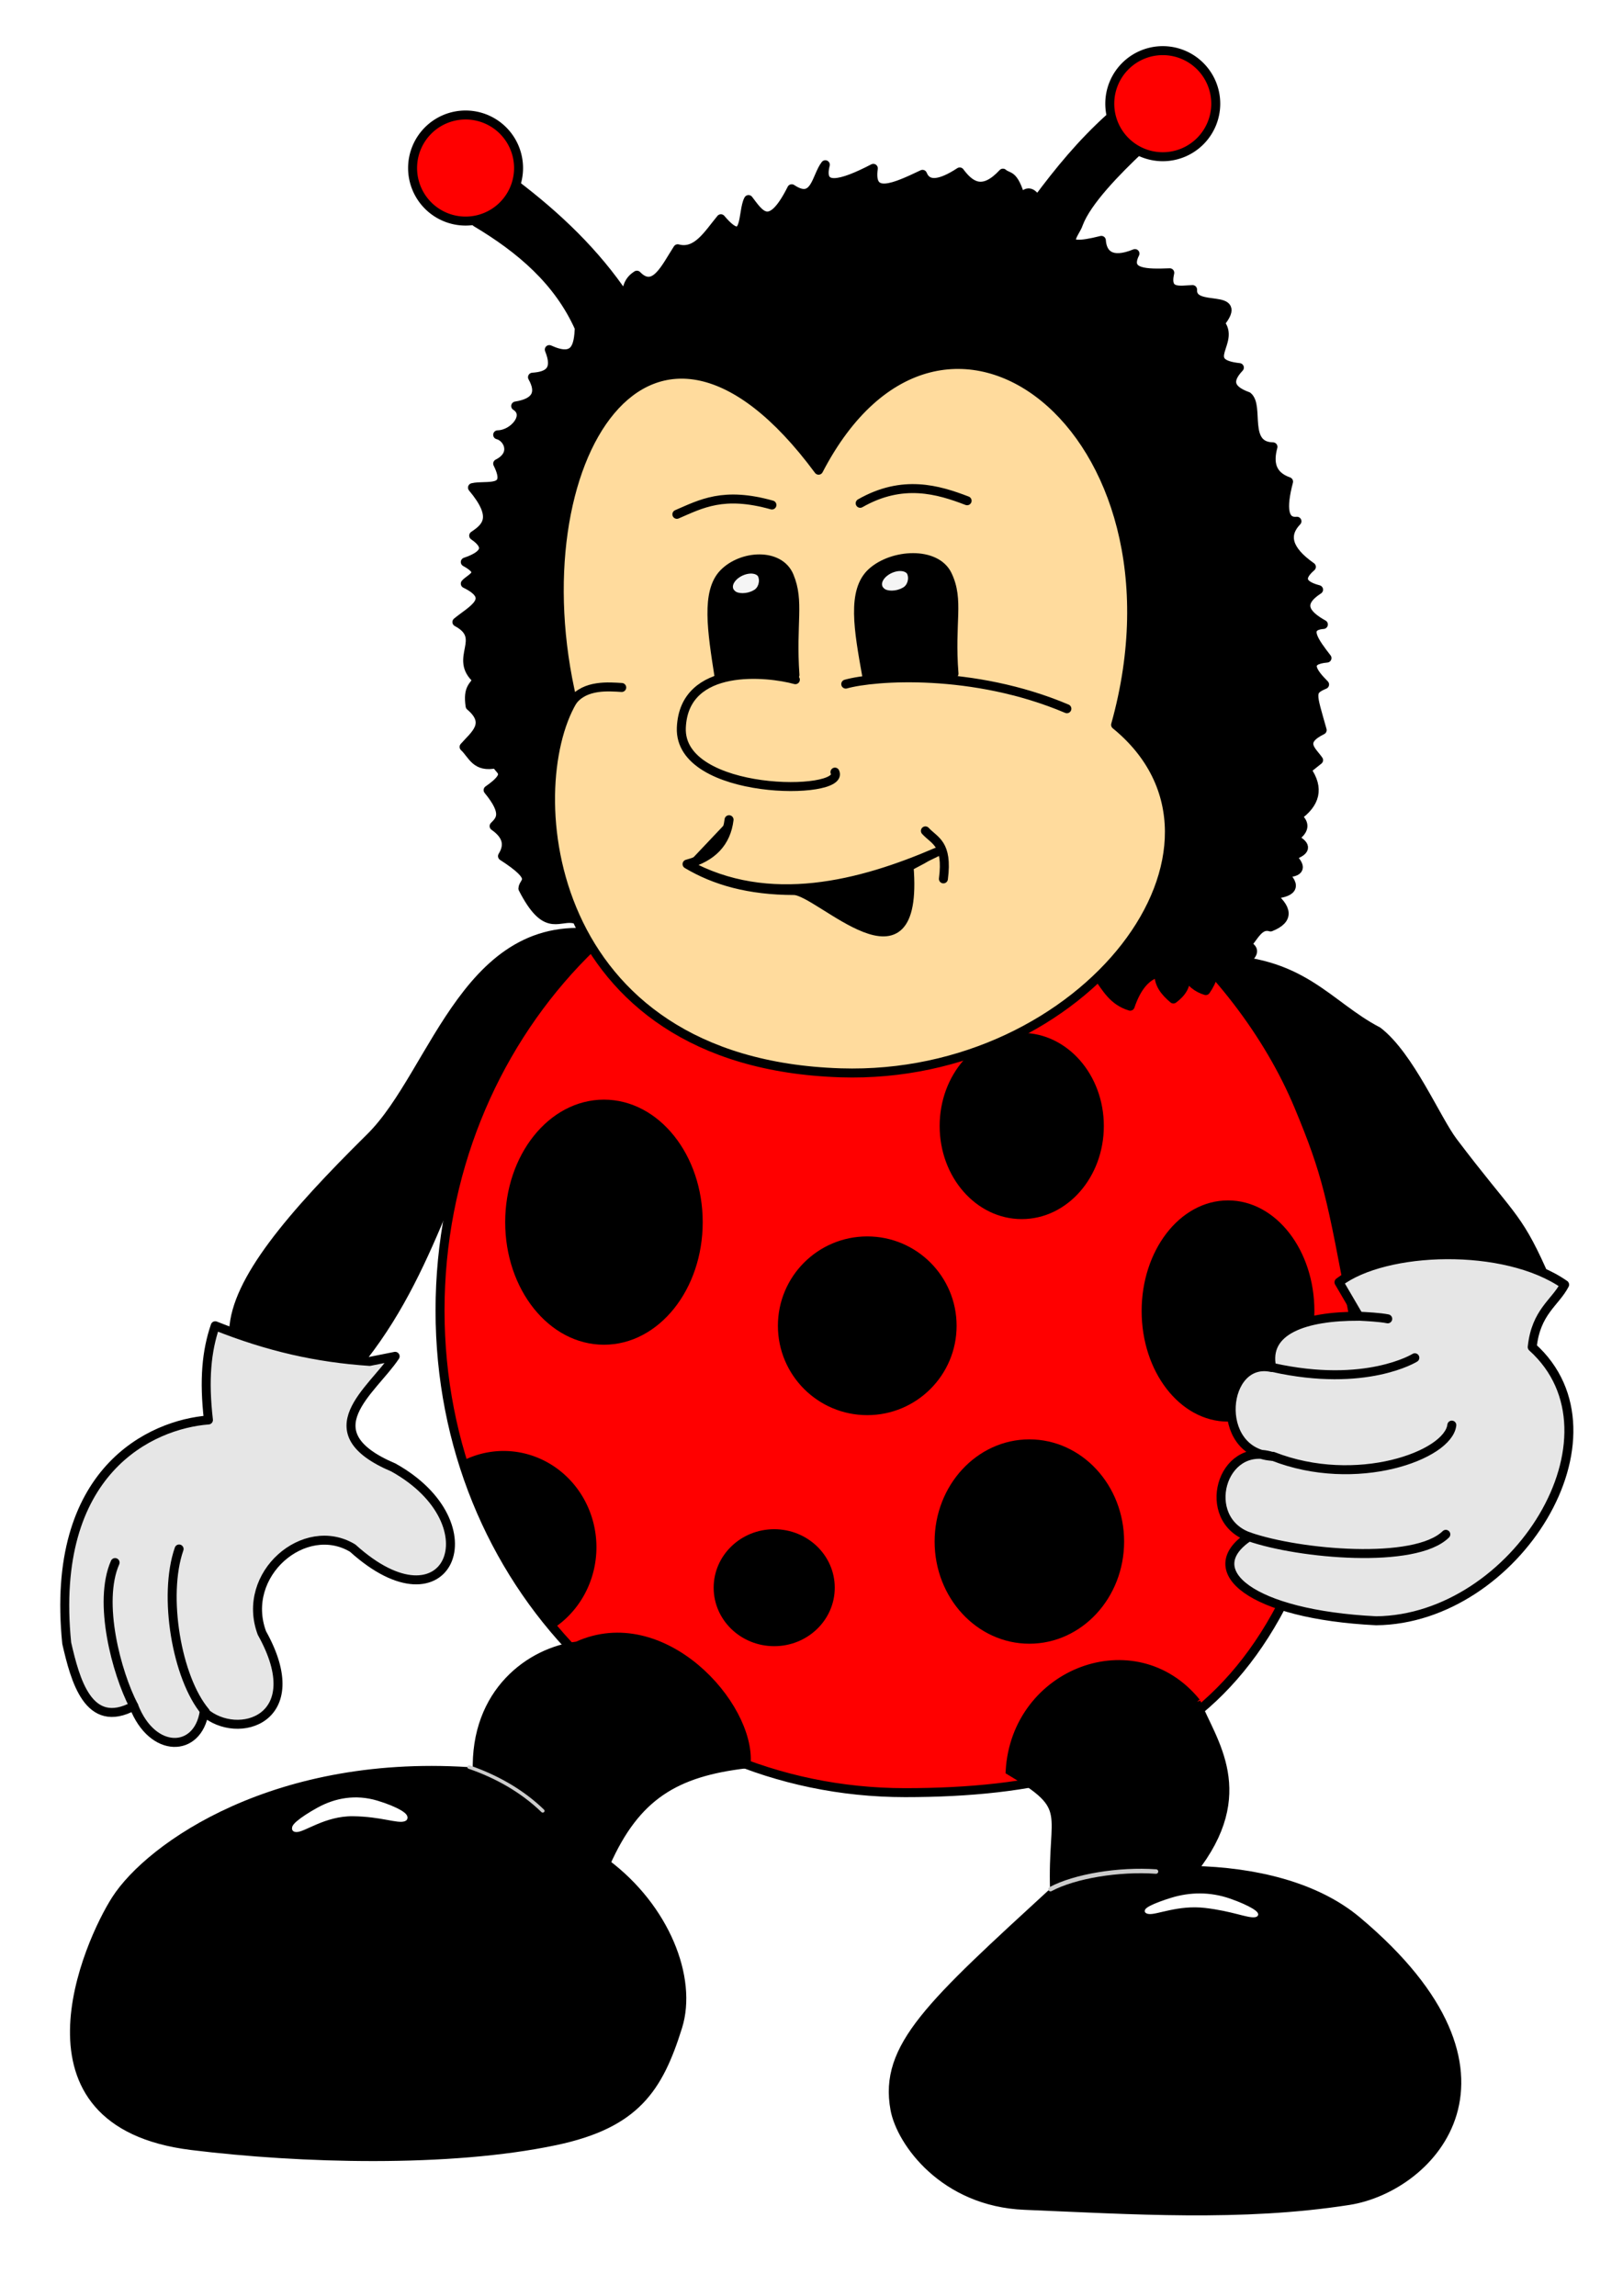
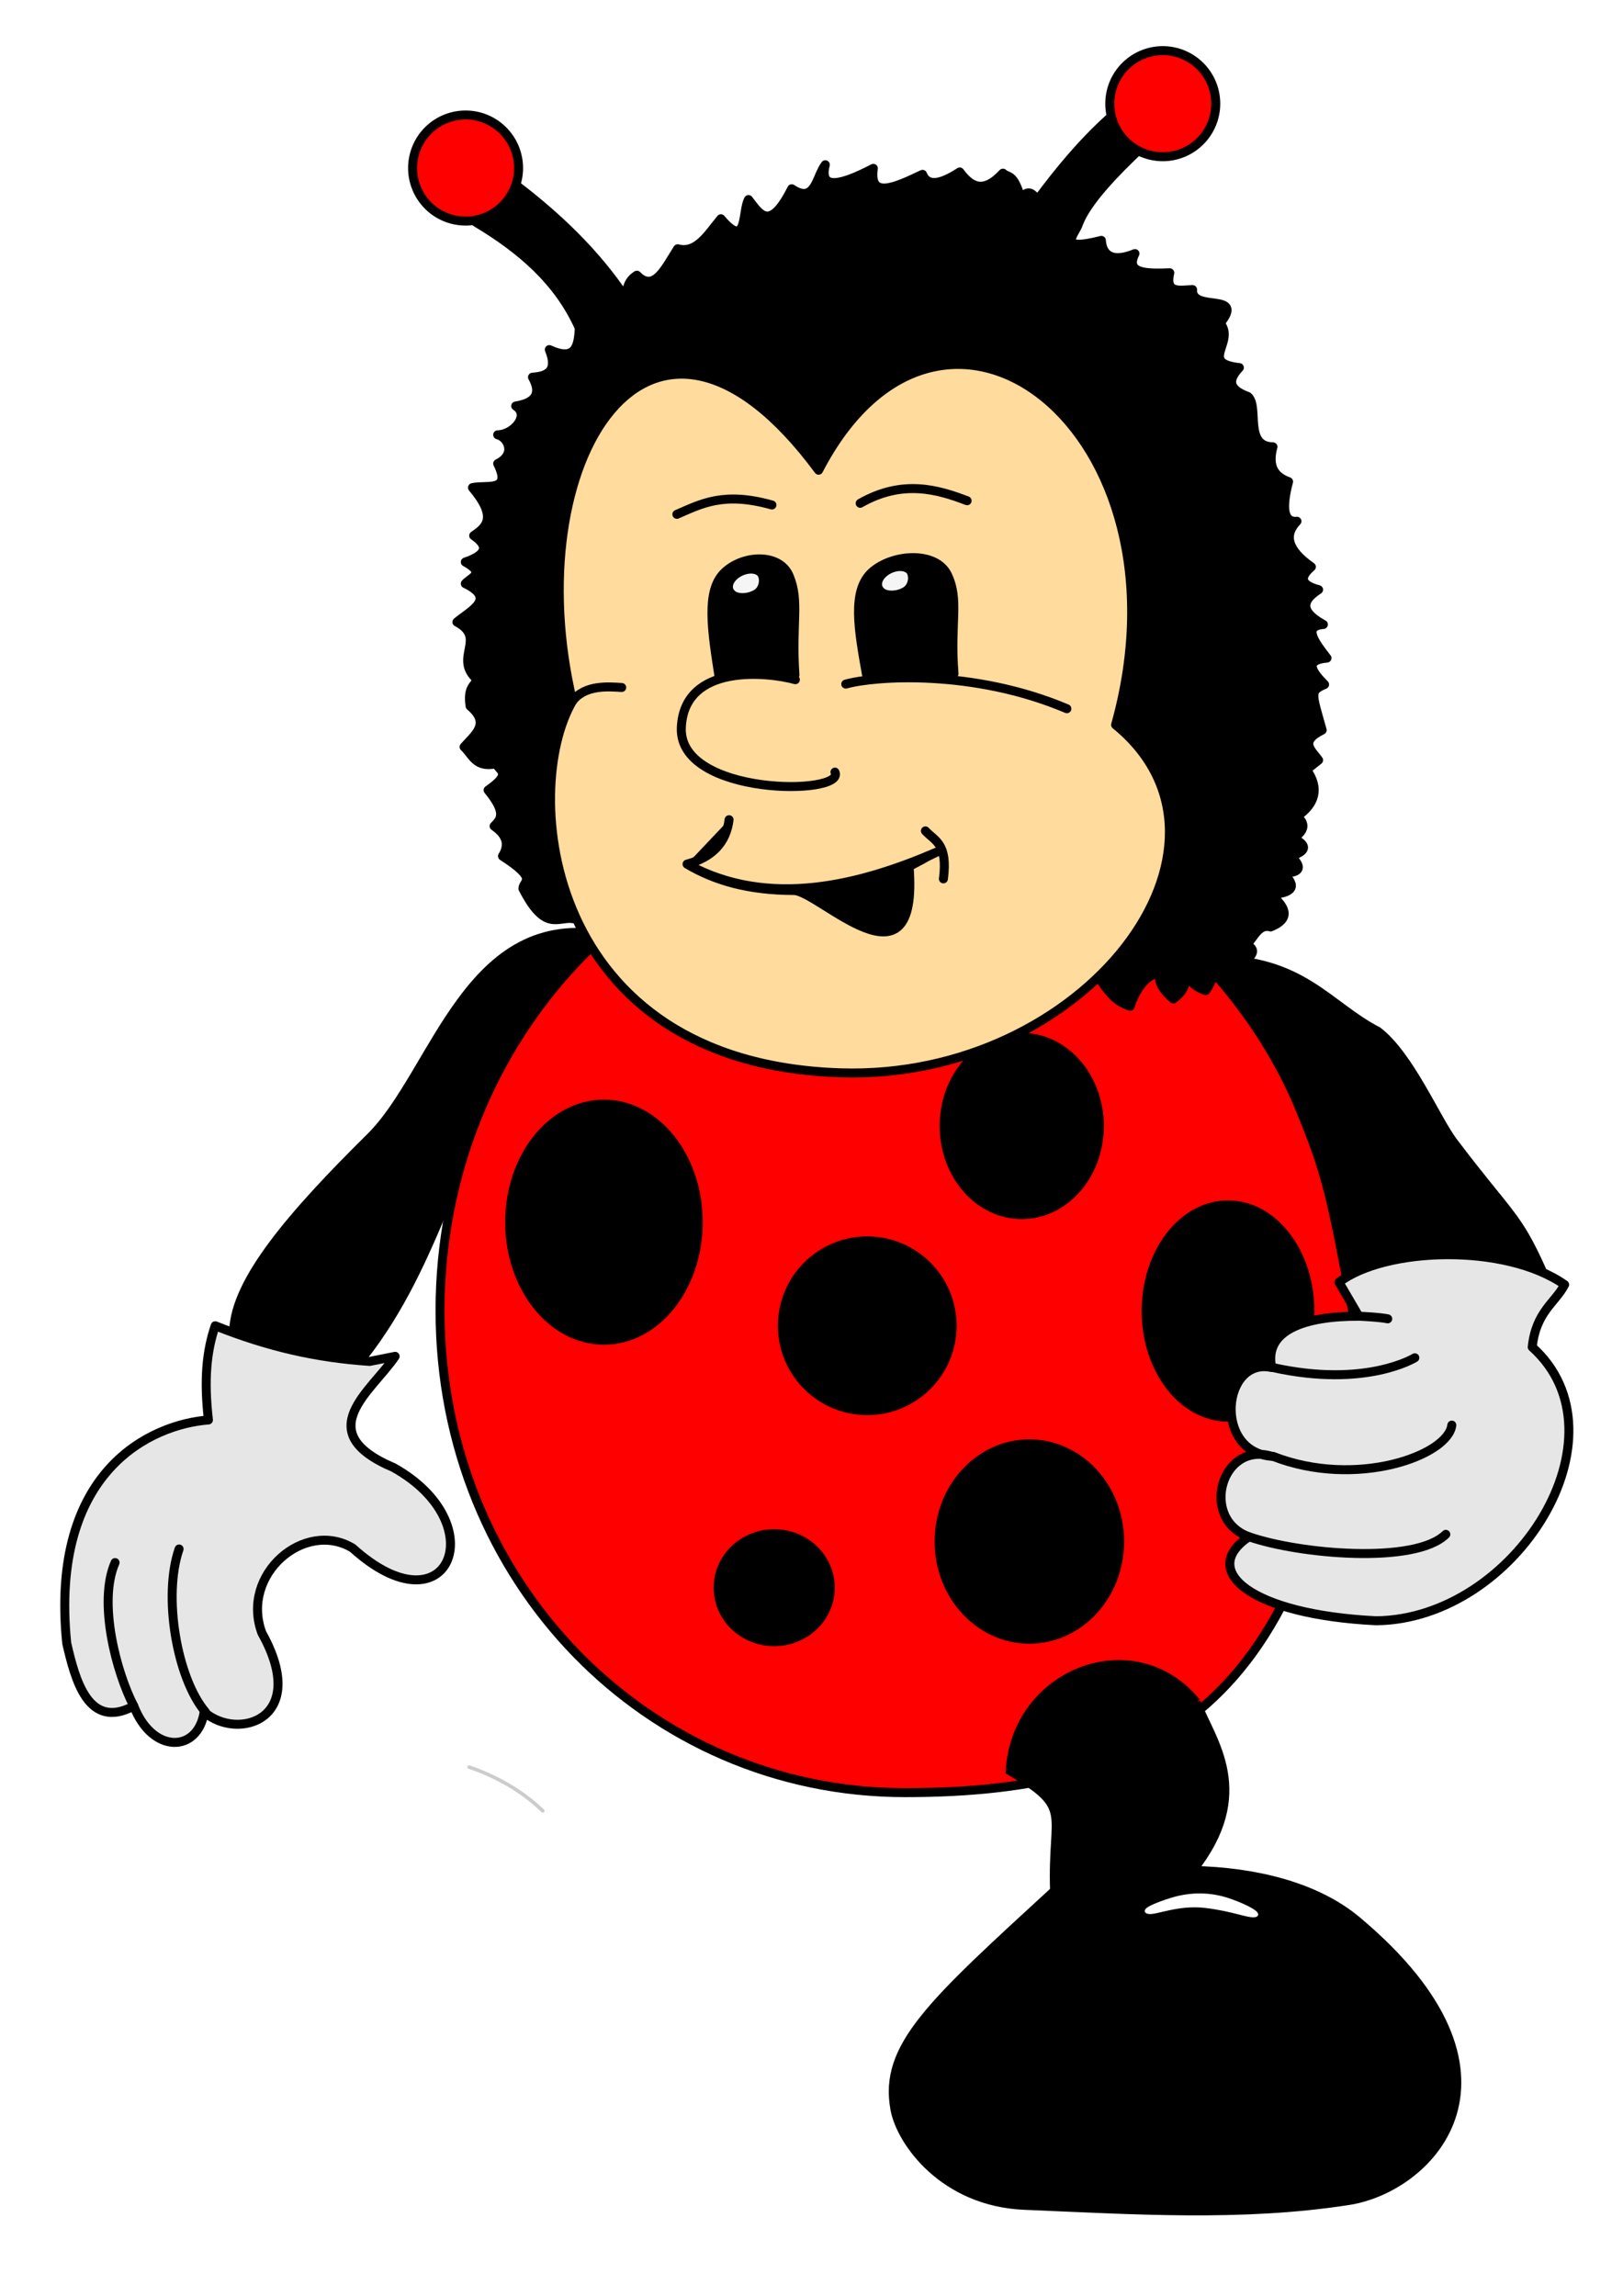
<svg xmlns="http://www.w3.org/2000/svg" xmlns:ns1="http://sodipodi.sourceforge.net/DTD/sodipodi-0.dtd" xmlns:ns2="http://www.inkscape.org/namespaces/inkscape" width="210mm" height="297mm" viewBox="0 0 210 297" version="1.1" id="svg8" ns1:docname="lbi_l.svg" ns2:version="0.92.1 r15371">
  <ns1:namedview pagecolor="#ffffff" bordercolor="#666666" borderopacity="1" objecttolerance="10" gridtolerance="10" guidetolerance="10" ns2:pageopacity="0" ns2:pageshadow="2" ns2:window-width="1250" ns2:window-height="745" id="namedview82" showgrid="false" ns2:zoom="0.2102413" ns2:cx="396.85039" ns2:cy="561.25984" ns2:window-x="108" ns2:window-y="-8" ns2:window-maximized="1" ns2:current-layer="svg8" />
  <defs id="defs2">
    <marker orient="auto" refY="0.0" refX="0.0" id="Arrow1Lstart" style="overflow:visible">
      <path id="path5202" d="M 0.0,0.0 L 5.0,-5.0 L -12.5,0.0 L 5.0,5.0 L 0.0,0.0 z " style="fill-rule:evenodd;stroke:#ffffff;stroke-width:1pt;stroke-opacity:1;fill:#ffffff;fill-opacity:1" transform="scale(0.8) translate(12.5,0)" />
    </marker>
    <filter style="color-interpolation-filters:sRGB" id="filter4561" x="-0.064" width="1.128" y="-0.123" height="1.246">
      <feGaussianBlur stdDeviation="0.369" id="feGaussianBlur4563" />
    </filter>
    <filter style="color-interpolation-filters:sRGB" id="filter4577" x="-0.028" width="1.056" y="-0.164" height="1.327">
      <feGaussianBlur stdDeviation="0.138" id="feGaussianBlur4579" />
    </filter>
    <filter style="color-interpolation-filters:sRGB" id="filter4577-0" x="-0.028" width="1.056" y="-0.164" height="1.327">
      <feGaussianBlur stdDeviation="0.138" id="feGaussianBlur4579-2" />
    </filter>
    <filter style="color-interpolation-filters:sRGB" id="filter4561-2" x="-0.064" width="1.128" y="-0.123" height="1.246">
      <feGaussianBlur stdDeviation="0.369" id="feGaussianBlur4563-7" />
    </filter>
    <filter style="color-interpolation-filters:sRGB" id="filter5614" x="-0.169" width="1.338" y="-0.198" height="1.397">
      <feGaussianBlur stdDeviation="0.233" id="feGaussianBlur5616" />
    </filter>
    <filter style="color-interpolation-filters:sRGB" id="filter5614-6" x="-0.169" width="1.338" y="-0.198" height="1.397">
      <feGaussianBlur stdDeviation="0.233" id="feGaussianBlur5616-8" />
    </filter>
  </defs>
  <g id="layer8" style="display:none">
    <path style="fill:#ff0000;stroke:#000000;stroke-width:1;stroke-linecap:round;stroke-linejoin:round;stroke-miterlimit:4;stroke-dasharray:none;stroke-opacity:1" d="m 73.098,140.514 c 0.792,3.633 -11.171,10.692 -29.801,-10.023 -6.201,-6.895 -2.434,-43.286 14.165,-46.639 11.02,0.824 8.91,7.081 10.29,11.893 7.058,15.676 3.564,29.845 5.345,44.768 z" id="path4636" />
    <path transform="matrix(0.789,-0.614,0.555,0.832,0,0)" style="fill:#000000;fill-opacity:1;fill-rule:evenodd;stroke:#000000;stroke-width:0.772;stroke-linecap:round;stroke-linejoin:round;stroke-miterlimit:4;stroke-dasharray:none;stroke-opacity:1" d="m -30.821,131.187 c -2e-6,2.824 -1.799,6.629 -3.191,5.619 -1.548,-1.122 -1.556,-2.425 -1.556,-5.249 -10e-7,-2.824 -1.407,-5.359 0.887,-5.472 1.652,-0.081 3.86,2.278 3.86,5.102 z" id="path4638" />
-     <path style="fill:#000000;fill-opacity:1;fill-rule:evenodd;stroke:#000000;stroke-width:0.3;stroke-linecap:round;stroke-linejoin:round;stroke-miterlimit:4;stroke-dasharray:none;stroke-opacity:1" d="m 43.372,113.044 c 0.181,-1.046 1.114,-2.208 1.585,-1.643 0.523,0.628 0.442,1.112 0.262,2.158 -0.181,1.046 0.197,2.178 -0.69,1.905 -0.639,-0.197 -1.336,-1.374 -1.156,-2.42 z" id="path4638-4" />
    <path style="fill:#000000;fill-opacity:1;fill-rule:evenodd;stroke:#000000;stroke-width:0.452;stroke-linecap:round;stroke-linejoin:round;stroke-miterlimit:4;stroke-dasharray:none;stroke-opacity:1" d="m 47.795,94.046 c 0.927,-1.179 2.537,-2.229 2.854,-1.176 0.353,1.171 0.451,2.077 -0.476,3.257 -0.927,1.179 -1.626,2.517 -2.731,1.524 -0.796,-0.715 -0.574,-2.425 0.353,-3.605 z" id="path4638-4-3" />
  </g>
  <g id="layer7" style="display:none">
    <path style="fill:#ececec;stroke:#000000;stroke-width:1;stroke-linecap:round;stroke-linejoin:round;stroke-miterlimit:4;stroke-dasharray:none;stroke-opacity:1" d="m 80.314,179.535 1.203,-2.138 0.802,2.539 0.535,-2.272 1.604,2.272 c -0.604,-2.543 -1.62,-5.003 -0.535,-7.884 2.324,-1.867 2.353,-3.924 0.401,-6.147 -1.341,-7.363 -8.341,-16.036 -7.884,-26.326 l -0.267,-12.963 52.518,3.207 2.405,2.405 c -1.718,6.827 -10.661,15.431 -10.023,21.649 -3.57,4.044 -3.929,7.328 -0.802,8.553 2.802,6.089 1.548,11.599 2.138,17.373 l 1.069,-2.272 1.47,1.871 v -2.405 l 1.47,1.604 -0.668,-2.272 2.405,0.935 -3.608,-3.074 c 0.719,-3.703 -0.15,-8.197 -1.336,-12.963 2.591,-2.567 4.146,-4.201 1.069,-6.414 -3.207,-0.935 6.329,-15.26 10.424,-22.852 L 127.488,125.146 72.43,108.842 57.329,90.267 c -9.454,7.285 -10.182,22.207 -8.686,30.335 1.924,10.458 19.374,22.717 24.455,19.912 0.552,10.848 6.778,18.107 7.216,24.99 -2.719,1.22 -5.084,2.538 -1.604,5.479 2.13,3.074 1.149,5.345 -1.336,8.419 l 2.138,-2.539 z" id="path4631" />
    <path style="fill:none;stroke:#000000;stroke-width:0.7;stroke-linecap:round;stroke-linejoin:round;stroke-miterlimit:4;stroke-dasharray:none;stroke-opacity:1" d="m 53.467,111.159 c 1.24,3.942 -1.703,6.274 1.47,10.023 0.752,1.389 -0.263,1.854 1.604,3.207 0.33,1.213 1.667,1.206 2.138,2.539 0.165,2.087 1.365,1.476 2.138,2.806" id="path4633" />
    <path style="fill:none;stroke:#000000;stroke-width:1.5;stroke-linecap:round;stroke-linejoin:round;stroke-miterlimit:4;stroke-dasharray:none;stroke-opacity:1;paint-order:stroke fill markers" d="m 72.831,140.581 c 0.41,-2.472 2.853,-2.719 3.475,-1.531" id="path4671" />
    <path style="fill:none;stroke:#000000;stroke-width:0.8;stroke-linecap:butt;stroke-linejoin:miter;stroke-miterlimit:4;stroke-dasharray:none;stroke-opacity:1" d="m 80.314,165.503 c 1.528,-0.824 2.85,-0.537 4.009,0.401 v 0" id="path4677" />
    <path style="fill:none;stroke:#000000;stroke-width:0.8;stroke-linecap:round;stroke-linejoin:round;stroke-miterlimit:4;stroke-dasharray:none;stroke-opacity:1" d="m 83.923,172.051 c -0.995,0.309 -1.873,0.434 -2.469,0.122" id="path4679" />
    <path style="fill:none;stroke:#000000;stroke-width:1;stroke-linecap:round;stroke-linejoin:round;stroke-miterlimit:4;stroke-dasharray:none;stroke-opacity:1" d="m 123.211,161.227 c -0.344,0.28 -0.615,0.432 -1.336,0.535" id="path4681" />
    <path style="fill:none;stroke:#000000;stroke-width:1;stroke-linecap:round;stroke-linejoin:round;stroke-miterlimit:4;stroke-dasharray:none;stroke-opacity:1" d="m 124.28,154.813 c -0.588,-0.383 -1.225,-0.466 -1.904,-0.301" id="path4685" />
  </g>
  <g transform="matrix(-1.162,0,0,1.162,236.143,-25.812)" id="g4613">
    <g style="display:inline" id="layer2">
      <path id="path4506" d="m 107.71,131.293 c 10.337,-1.507 18.181,-1.233 27.79,-4.922 15.623,-3.123 19.176,15.246 26.465,22.451 8.912,8.808 14.992,15.981 15.234,21.492 -0.706,3.957 -2.13,7.77 -5.345,11.225 -3.252,-2.316 -6.566,-4.507 -9.087,-8.285 -4.135,-5.297 -6.687,-11.046 -9.087,-16.838 l -101.295,8.285 -11.493,11.76 -9.354,-12.829 c 2.815,-6.277 3.621,-6.032 9.877,-14.307 1.903,-2.517 4.832,-9.552 8.381,-12.29 5.648,-2.931 8.404,-8.043 18.491,-8.014 z" style="fill:#000000;stroke:#000000;stroke-width:1;stroke-linecap:round;stroke-linejoin:round;stroke-miterlimit:4;stroke-dasharray:none;stroke-opacity:1" ns2:connector-curvature="0" />
    </g>
    <g style="display:inline" id="layer3">
      <path id="path4509" d="m 154.222,168.11 c 0,30.273 -23.187,53.68 -51.79,53.68 -28.603,0 -46.189,-10.422 -49.919,-53.145 2.457,-13.25 2.944,-15.728 6.094,-23.286 6.629,-15.904 24.171,-32.063 43.825,-32.063 28.603,0 51.79,24.541 51.79,54.814 z" style="fill:#ff0000;fill-opacity:1;fill-rule:evenodd;stroke:#000000;stroke-width:1;stroke-linecap:round;stroke-linejoin:round;stroke-miterlimit:4;stroke-dasharray:none;stroke-opacity:1" ns2:connector-curvature="0" />
      <circle r="9.449" cy="169.813" cx="106.651" id="path4514" style="fill:#000000;fill-opacity:1;fill-rule:evenodd;stroke:#000000;stroke-width:1;stroke-linecap:round;stroke-linejoin:round;stroke-miterlimit:4;stroke-dasharray:none;stroke-opacity:1" />
      <ellipse ry="9.866" rx="8.641" cy="147.57" cx="89.449" id="path4516" style="fill:#000000;fill-opacity:1;fill-rule:evenodd;stroke:#000000;stroke-width:1;stroke-linecap:round;stroke-linejoin:round;stroke-miterlimit:4;stroke-dasharray:none;stroke-opacity:1" />
      <ellipse ry="6.011" rx="6.242" cy="198.972" cx="117.012" id="path4516-1" style="fill:#000000;fill-opacity:1;fill-rule:evenodd;stroke:#000000;stroke-width:1;stroke-linecap:round;stroke-linejoin:round;stroke-miterlimit:4;stroke-dasharray:none;stroke-opacity:1" />
-       <path transform="rotate(90.77)" d="m 201.018,-144.38 a 10.205,9.827 0 0 1 -13.428,3.281 10.205,9.827 0 0 1 -4.453,-12.632 l 9.324,3.996 z" id="path4516-4" style="fill:#000000;fill-opacity:1;fill-rule:evenodd;stroke:#000000;stroke-width:1;stroke-linecap:round;stroke-linejoin:round;stroke-miterlimit:4;stroke-dasharray:none;stroke-opacity:1" ns2:connector-curvature="0" />
      <ellipse ry="10.875" rx="10.05" cy="193.834" cx="88.6" id="path4516-33" style="fill:#000000;fill-opacity:1;fill-rule:evenodd;stroke:#000000;stroke-width:1;stroke-linecap:round;stroke-linejoin:round;stroke-miterlimit:4;stroke-dasharray:none;stroke-opacity:1" />
      <ellipse ry="7.318" rx="6.226" cy="168.437" cx="136.238" id="path4516-36" style="display:none;fill:#000000;fill-opacity:1;fill-rule:evenodd;stroke:#000000;stroke-width:0.674;stroke-linecap:round;stroke-linejoin:round;stroke-miterlimit:4;stroke-dasharray:none;stroke-opacity:1" />
      <ellipse ry="13.143" rx="10.497" cy="158.28" cx="135.971" id="path4516-3" style="fill:#000000;fill-opacity:1;fill-rule:evenodd;stroke:#000000;stroke-width:1;stroke-linecap:round;stroke-linejoin:round;stroke-miterlimit:4;stroke-dasharray:none;stroke-opacity:1" />
      <ellipse ry="11.814" rx="9.118" cy="168.169" cx="66.48" id="path4516-2" style="display:inline;fill:#000000;fill-opacity:1;fill-rule:evenodd;stroke:#000000;stroke-width:1;stroke-linecap:round;stroke-linejoin:round;stroke-miterlimit:4;stroke-dasharray:none;stroke-opacity:1" />
    </g>
    <g style="display:inline" id="layer6">
      <path id="path4515" d="m 70.025,211.741 c 6.822,-8.402 20.058,-3.389 20.713,7.617 -7.132,4.237 -4.631,4.409 -4.944,13.363 13.791,12.668 19.058,17.364 17.773,24.322 -0.673,3.644 -5.462,10.322 -14.433,10.691 -12.027,0.495 -24.152,1.323 -36.081,-0.535 -9.27,-1.443 -21.24,-14.105 -0.935,-31.137 4.594,-3.853 11.414,-5.469 18.308,-5.613 -6.823,-8.625 -2.156,-14.317 -0.401,-18.709 z" style="fill:#000000;stroke:#000000;stroke-width:1;stroke-linecap:butt;stroke-linejoin:miter;stroke-miterlimit:4;stroke-dasharray:none;stroke-opacity:1" ns2:connector-curvature="0" />
-       <path id="path4517" d="m 86.247,232.533 c -2.711,-1.454 -7.641,-2.251 -11.749,-1.962" style="fill:none;stroke:#cccccc;stroke-width:0.5;stroke-linecap:round;stroke-linejoin:round;stroke-miterlimit:4;stroke-dasharray:none;stroke-opacity:1;filter:url(#filter4577)" ns2:connector-curvature="0" />
    </g>
    <g id="g4587">
      <path transform="matrix(0.719,0.317,-0.328,0.694,103.513,50.739)" style="display:inline;fill:#ffffff;fill-opacity:1;fill-rule:evenodd;stroke:#ffffff;stroke-width:0.5;stroke-linecap:round;stroke-linejoin:round;stroke-miterlimit:4;stroke-dasharray:none;stroke-opacity:1;filter:url(#filter4561)" d="m 54.406,241.324 c -0.797,0.194 0.293,-1.506 2.331,-3.505 2.143,-2.101 4.719,-3.18 7.348,-3.5 2.531,-0.307 4.621,-0.262 3.772,0.342 -0.849,0.604 -4.294,0.476 -7.652,2.533 -3.358,2.058 -4.869,3.902 -5.799,4.129 z" id="path4585" ns2:connector-curvature="0" />
-       <path style="fill:#000000;stroke:#000000;stroke-width:1;stroke-linecap:butt;stroke-linejoin:miter;stroke-miterlimit:4;stroke-dasharray:none;stroke-opacity:1" d="m 120.137,218.582 c -0.528,-6.531 9.321,-17.441 18.797,-13.117 5.162,0.629 11.451,5.099 11.138,14.053 22.344,-1.764 36.459,8.314 40.224,14.165 3.066,4.765 12.09,24.867 -8.419,27.395 -12.109,1.493 -28.649,1.96 -40.491,-0.535 -8.937,-1.882 -11.488,-5.837 -13.631,-12.695 -1.684,-5.388 1.391,-13.219 8.018,-18.174 -3.348,-7.556 -7.768,-10.174 -15.635,-11.092 z" id="path4589" ns2:connector-curvature="0" />
      <path transform="matrix(0.608,-0.512,0.536,0.581,-69.03,167.856)" id="path4591" d="m 160.024,228.95 c -3.574,-1.421 -7.641,-2.251 -11.749,-1.962" style="fill:none;stroke:#cccccc;stroke-width:0.5;stroke-linecap:round;stroke-linejoin:round;stroke-miterlimit:4;stroke-dasharray:none;stroke-opacity:1;filter:url(#filter4577-0)" ns2:connector-curvature="0" />
      <path transform="matrix(0.692,0.514,-0.415,0.858,145.738,-65.191)" id="path4593" d="m 162.322,240.66 c -0.797,0.194 0.293,-1.506 2.331,-3.505 2.143,-2.101 4.719,-3.18 7.348,-3.5 2.531,-0.307 4.621,-0.262 3.772,0.342 -0.85,0.604 -4.294,0.476 -7.652,2.533 -3.358,2.058 -4.869,3.902 -5.799,4.129 z" style="display:inline;fill:#ffffff;fill-opacity:1;fill-rule:evenodd;stroke:#ffffff;stroke-width:0.5;stroke-linecap:round;stroke-linejoin:round;stroke-miterlimit:4;stroke-dasharray:none;stroke-opacity:1;filter:url(#filter4561-2)" ns2:connector-curvature="0" />
    </g>
    <g style="display:inline" id="layer4">
      <path id="path4615" d="m 162.057,173.78 -2.835,-0.567 c 2.579,3.866 9.528,8.412 0.189,12.379 -11.332,6.313 -6.054,18.55 4.536,8.977 5.339,-3.227 12.547,2.912 10.111,9.449 -5.389,9.643 2.734,12.051 6.426,8.788 0.705,4.553 5.768,4.705 7.843,-0.661 5.063,2.732 6.527,-2.931 7.465,-6.993 1.94,-19.255 -9.444,-24.367 -15.78,-24.852 0.518,-4.494 0.205,-7.674 -0.756,-10.489 -5.922,2.358 -11.31,3.575 -17.198,3.969 z" style="fill:#e6e6e6;stroke:#000000;stroke-width:1;stroke-linecap:round;stroke-linejoin:round;stroke-miterlimit:4;stroke-dasharray:none;stroke-opacity:1" ns2:connector-curvature="0" />
      <path id="path4617" d="m 183.279,194.663 c 1.813,5.207 0.264,14.364 -2.929,18.143 v 0" style="fill:none;stroke:#000000;stroke-width:1;stroke-linecap:round;stroke-linejoin:round;stroke-miterlimit:4;stroke-dasharray:none;stroke-opacity:1" ns2:connector-curvature="0" />
      <path id="path4619" d="m 190.406,196.175 c 1.939,4.415 -0.15,12.258 -2.079,15.969" style="fill:none;stroke:#000000;stroke-width:1;stroke-linecap:round;stroke-linejoin:round;stroke-miterlimit:4;stroke-dasharray:none;stroke-opacity:1" ns2:connector-curvature="0" />
    </g>
    <g id="layer5">
      <path id="path4622" d="m 28.999,165.236 c 1.049,2.02 3.196,3.018 3.608,6.949 -10.928,9.828 1.862,30.309 17.373,30.469 13.973,-0.684 19.804,-5.606 14.165,-9.354 5.514,-1.961 3.099,-10.672 -2.539,-8.954 6.563,-0.51 5.475,-11.084 0.005,-9.882 0.9,-4.158 -3.687,-5.743 -9.698,-5.712 l 2.21,-3.783 c -5.106,-3.896 -18.485,-4.378 -25.123,0.267 z" style="fill:#e6e6e6;fill-opacity:1;stroke:#000000;stroke-width:1;stroke-linecap:round;stroke-linejoin:round;stroke-miterlimit:4;stroke-dasharray:none;stroke-opacity:1" ns2:connector-curvature="0" />
      <path id="path4624" d="m 61.477,174.464 c -10.364,2.302 -15.799,-1.091 -15.799,-1.091" style="fill:none;stroke:#000000;stroke-width:1;stroke-linecap:round;stroke-linejoin:round;stroke-miterlimit:4;stroke-dasharray:none;stroke-opacity:1" ns2:connector-curvature="0" />
      <path id="path4626" d="m 61.472,184.346 c -9.26,3.632 -19.511,-0.088 -19.912,-3.474" style="fill:none;stroke:#000000;stroke-width:1;stroke-linecap:round;stroke-linejoin:round;stroke-miterlimit:4;stroke-dasharray:none;stroke-opacity:1" ns2:connector-curvature="0" />
      <path id="path4628" d="m 64.145,193.299 c -5.568,1.94 -18.486,3.104 -21.916,-0.267" style="fill:none;stroke:#000000;stroke-width:1;stroke-linecap:round;stroke-linejoin:round;stroke-miterlimit:4;stroke-dasharray:none;stroke-opacity:1" ns2:connector-curvature="0" />
      <path id="path4505" d="m 51.802,168.752 c -0.71,0.039 -2.21,0.107 -3.106,0.288" style="fill:none;stroke:#000000;stroke-width:1;stroke-linecap:round;stroke-linejoin:round;stroke-miterlimit:4;stroke-dasharray:none;stroke-opacity:1" ns2:connector-curvature="0" />
    </g>
    <g style="display:inline" id="layer9">
      <path id="path4688" d="m 80.983,130.892 c -0.959,1.296 -1.692,2.762 -3.608,3.341 -0.72,-2.12 -1.775,-3.403 -3.207,-3.742 0.075,1.285 -0.682,2.154 -1.604,2.94 -0.899,-0.677 -1.562,-1.513 -1.336,-2.94 -0.544,1.165 -1.351,1.718 -2.272,2.005 -0.769,-1.104 -1.154,-2.245 -0.668,-3.474 -1.336,-0.581 -2.673,-0.422 -4.009,0 -0.427,-0.535 -1.02,-1.069 0.134,-1.604 -0.817,-0.871 -1.396,-2.397 -2.673,-2.005 -2.17,-0.864 -1.857,-2.115 0,-3.608 -2.4,-0.15 -3.091,-0.87 -1.336,-2.405 -2.23,0.016 -2.095,-0.757 -0.935,-1.871 -2.094,-0.668 -1.55,-1.336 -0.267,-2.005 -1.243,-0.802 -1.426,-1.604 -0.401,-2.405 -2.061,-1.433 -2.535,-3.149 -1.069,-5.212 l -1.336,-1.069 c 0.729,-1.052 2.223,-2.049 -0.401,-3.341 1.168,-4.152 1.392,-4.359 -0.267,-5.078 1.459,-1.464 2.262,-2.722 -0.267,-2.94 1.379,-1.787 2.715,-3.555 0.401,-3.742 2.043,-1.132 2.88,-2.367 0.535,-3.875 2.155,-0.567 2.039,-1.47 0.802,-2.539 2.699,-1.889 3.061,-3.566 1.604,-5.078 1.478,0.15 1.725,-1.41 0.935,-4.41 1.897,-0.668 2.229,-2.076 1.737,-3.875 3.3,-0.055 1.483,-4.523 2.806,-5.613 2.357,-0.85 2.086,-1.981 0.935,-3.207 4.546,-0.496 0.393,-2.845 2.138,-4.944 -2.868,-3.542 3.218,-1.144 3.074,-3.742 1.381,0.045 3.088,0.497 2.539,-1.871 2.574,0.099 5.004,0.107 3.875,-2.138 2.722,1.112 3.642,0.008 3.742,-1.47 5.183,1.314 2.888,-0.713 2.539,-1.871 -0.933,-2.488 -4.252,-5.868 -6.815,-8.285 -0.787,-3.803 1.305,-3.599 3.341,-3.475 3.156,2.848 5.675,5.935 8.018,9.087 0.525,-0.504 0.984,-1.316 1.871,-0.134 0.861,-2.864 1.373,-2.24 2.005,-2.806 2.207,2.371 3.602,1.489 4.811,-0.134 2.273,1.49 3.634,1.549 4.143,0.267 3.084,1.467 5.979,2.797 5.479,-0.668 3.662,1.908 6.074,2.458 5.345,-0.401 1.027,1.316 1.121,4.43 3.742,2.673 2.448,4.876 3.583,2.793 4.811,1.203 0.744,1.315 0.065,5.69 3.074,2.138 1.417,1.704 2.675,3.914 4.811,3.341 1.352,2.087 2.59,4.945 4.544,2.94 1.117,0.706 1.026,1.584 1.336,2.405 3.267,-4.88 7.518,-8.939 12.294,-12.562 0.818,1.893 1.842,3.627 4.276,4.276 -4.956,2.956 -9.171,6.546 -11.493,11.76 0.102,1.99 0.393,3.756 3.341,2.405 -0.97,2.385 0.182,2.959 1.871,3.074 -0.983,1.749 -0.422,2.844 1.871,3.207 -1.591,1.004 0.203,3.175 2.005,3.207 -1.1,0.253 -2.112,2.151 0,3.207 -1.626,3.263 1.303,2.308 2.806,2.673 -2.774,3.307 -1.56,4.386 -0.134,5.345 -1.825,1.247 -1.268,2.196 0.935,2.94 -2.328,1.267 -0.6,1.724 0,2.405 -3.442,1.677 -0.684,2.939 0.935,4.276 -3.406,1.817 0.506,4.009 -2.272,6.414 0.398,0.741 1.101,0.921 0.802,2.94 -2.309,1.951 -0.522,3.196 0.668,4.544 -0.95,0.876 -1.267,2.386 -3.608,1.871 -0.201,0.783 -1.864,1.003 0.935,2.94 -2.108,2.566 -1.388,3.287 -0.668,4.009 -1.272,0.888 -1.8,1.95 -0.935,3.341 -4.05,2.614 -2.299,2.742 -2.272,3.608 -2.454,4.794 -3.812,3.162 -5.479,3.341 -19.511,3.516 -39.021,4.278 -58.532,6.414 z" style="fill:#000000;stroke:#000000;stroke-width:1;stroke-linecap:round;stroke-linejoin:round;stroke-miterlimit:4;stroke-dasharray:none;stroke-opacity:1" ns2:connector-curvature="0" />
      <path id="path4690-9" d="m 157.279,40.921 a 5.9,5.905 0 0 1 -5.9,5.905 5.9,5.905 0 0 1 -5.9,-5.905 5.9,5.905 0 0 1 5.9,-5.905 5.9,5.905 0 0 1 5.9,5.905 z" style="display:inline;fill:#ff0000;fill-opacity:1;fill-rule:evenodd;stroke:#000000;stroke-width:1;stroke-linecap:round;stroke-linejoin:round;stroke-miterlimit:4;stroke-dasharray:none;stroke-opacity:1;paint-order:stroke fill markers" ns2:connector-curvature="0" />
      <path id="path4690" d="m 79.646,33.756 a 5.9,5.905 0 0 1 -5.9,5.905 5.9,5.905 0 0 1 -5.9,-5.905 5.9,5.905 0 0 1 5.9,-5.905 5.9,5.905 0 0 1 5.9,5.905 z" style="fill:#ff0000;fill-opacity:1;fill-rule:evenodd;stroke:#000000;stroke-width:1;stroke-linecap:round;stroke-linejoin:round;stroke-miterlimit:4;stroke-dasharray:none;stroke-opacity:1;paint-order:stroke fill markers" ns2:connector-curvature="0" />
    </g>
    <g style="display:inline" id="layer10">
      <path id="path4709" d="m 78.997,102.909 c -9.182,-32.883 19.331,-54.808 33.073,-28.348 18.801,-25.433 33.728,-0.883 27.403,25.702 5.802,9.866 3.28,40.337 -29.86,41.388 -27.253,0.864 -47.07,-25.308 -30.616,-38.743 z" style="fill:#ffdb9d;stroke:#000000;stroke-width:1;stroke-linecap:round;stroke-linejoin:round;stroke-miterlimit:4;stroke-dasharray:none;stroke-opacity:1" ns2:connector-curvature="0" />
      <path id="path4711" d="M 84.422,101.117 C 94.868,96.689 105.843,97.473 109.046,98.374" style="fill:none;stroke:#000000;stroke-width:1;stroke-linecap:round;stroke-linejoin:round;stroke-miterlimit:4;stroke-dasharray:none;stroke-opacity:1" ns2:connector-curvature="0" />
      <path id="path4713" d="m 139.473,100.263 c -1.406,-1.862 -4.081,-1.591 -5.481,-1.512" style="fill:none;stroke:#000000;stroke-width:1;stroke-linecap:round;stroke-linejoin:round;stroke-miterlimit:4;stroke-dasharray:none;stroke-opacity:1" ns2:connector-curvature="0" />
      <path id="path4715" d="m 114.659,97.884 c 3.015,-0.837 12.396,-1.875 12.695,5.345 0.316,7.638 -18.341,7.583 -17.105,4.944" style="fill:none;stroke:#000000;stroke-width:1;stroke-linecap:round;stroke-linejoin:round;stroke-miterlimit:4;stroke-dasharray:none;stroke-opacity:1" ns2:connector-curvature="0" />
      <path id="path4717" d="m 122.04,113.472 c 0.308,2.541 1.874,4.185 4.677,4.944 -3.098,1.846 -6.876,2.928 -11.893,2.94 -2.833,0.007 -14.003,11.961 -12.829,-2.673 -3.074,-1.604 -0.758,-0.479 -3.074,-1.604 8.39,3.619 18.699,6.371 27.796,1.336" style="fill:#000000;stroke:#000000;stroke-width:1;stroke-linecap:round;stroke-linejoin:round;stroke-miterlimit:4;stroke-dasharray:none;stroke-opacity:1" ns2:connector-curvature="0" />
      <path id="path4721" d="m 95.533,77.963 c 3.221,-1.238 7.18,-2.419 11.906,0.283" style="fill:none;stroke:#000000;stroke-width:1;stroke-linecap:round;stroke-linejoin:round;stroke-miterlimit:4;stroke-dasharray:none;stroke-opacity:1" ns2:connector-curvature="0" />
      <path id="path4723" d="m 117.267,78.435 c 5.39,-1.515 7.876,-0.127 10.583,1.039" style="fill:none;stroke:#000000;stroke-width:1;stroke-linecap:round;stroke-linejoin:round;stroke-miterlimit:4;stroke-dasharray:none;stroke-opacity:1" ns2:connector-curvature="0" />
      <path id="path4719" d="m 100.177,114.714 c -1.025,1.123 -2.52,1.379 -2.005,5.345" style="display:inline;fill:none;stroke:#000000;stroke-width:1;stroke-linecap:round;stroke-linejoin:round;stroke-miterlimit:4;stroke-dasharray:none;stroke-opacity:1" ns2:connector-curvature="0" />
    </g>
    <g id="layer11">
      <path id="path4740" d="m 96.979,97.214 c 0.463,-5.761 -0.631,-8.155 0.736,-11.004 1.276,-2.658 6.125,-2.387 8.435,-0.29 2.279,2.068 1.487,6.417 0.58,11.499 -2.012,-0.235 -2.478,-0.504 -4.643,-0.519 -2.093,-0.015 -3.19,0.174 -5.108,0.314 z" style="display:inline;fill:#000000;fill-opacity:1;fill-rule:evenodd;stroke:#000000;stroke-width:0.974;stroke-linecap:round;stroke-linejoin:round;stroke-miterlimit:4;stroke-dasharray:none;stroke-opacity:1;paint-order:stroke fill markers" ns2:connector-curvature="0" />
      <path id="path4740-1" d="m 114.659,97.355 c 0.405,-5.775 -0.552,-8.175 0.645,-11.031 1.117,-2.664 5.361,-2.393 7.384,-0.29 1.995,2.073 1.302,6.432 0.507,11.528 -1.761,-0.235 -2.169,-0.505 -4.064,-0.52 -1.832,-0.015 -2.792,0.175 -4.472,0.314 z" style="display:inline;fill:#000000;fill-opacity:1;fill-rule:evenodd;stroke:#000000;stroke-width:0.913;stroke-linecap:round;stroke-linejoin:round;stroke-miterlimit:4;stroke-dasharray:none;stroke-opacity:1;paint-order:stroke fill markers" ns2:connector-curvature="0" />
      <path id="path5500" d="m 102.999,86.184 2.835,2.079 v 0" style="fill:none;stroke:#000000;stroke-width:0.265px;stroke-linecap:butt;stroke-linejoin:miter;stroke-opacity:1" ns2:connector-curvature="0" />
      <path id="path5596" d="m -115.339,-69.28 c 0,0.855 -0.337,1.641 -0.876,2.043 -0.539,0.402 -1.193,0.356 -1.7,-0.121 -0.507,-0.477 -0.785,-1.306 -0.723,-2.157 0.006,-1.146 0.852,-2.516 1.737,-2.535 0.623,-0.159 1.402,1.246 1.562,2.77 z" style="opacity:0.98;fill:#ffffff;fill-opacity:1;fill-rule:evenodd;stroke:none;stroke-width:1;stroke-linecap:round;stroke-linejoin:round;stroke-miterlimit:4;stroke-dasharray:none;stroke-opacity:1;paint-order:fill markers stroke;filter:url(#filter5614)" transform="matrix(-0.796,-0.478,0.273,-0.306,29.337,9.726)" ns2:connector-curvature="0" />
      <path id="path5596-6" d="m -115.339,-69.28 c 0,0.855 -0.337,1.641 -0.876,2.043 -0.539,0.402 -1.193,0.356 -1.7,-0.121 -0.507,-0.477 -0.785,-1.306 -0.723,-2.157 0.006,-1.146 0.852,-2.516 1.737,-2.535 0.623,-0.159 1.402,1.246 1.562,2.77 z" style="display:inline;opacity:0.98;fill:#ffffff;fill-opacity:1;fill-rule:evenodd;stroke:none;stroke-width:1;stroke-linecap:round;stroke-linejoin:round;stroke-miterlimit:4;stroke-dasharray:none;stroke-opacity:1;paint-order:fill markers stroke;filter:url(#filter5614-6)" transform="matrix(-0.796,-0.478,0.273,-0.306,45.94,10.008)" ns2:connector-curvature="0" />
    </g>
  </g>
</svg>